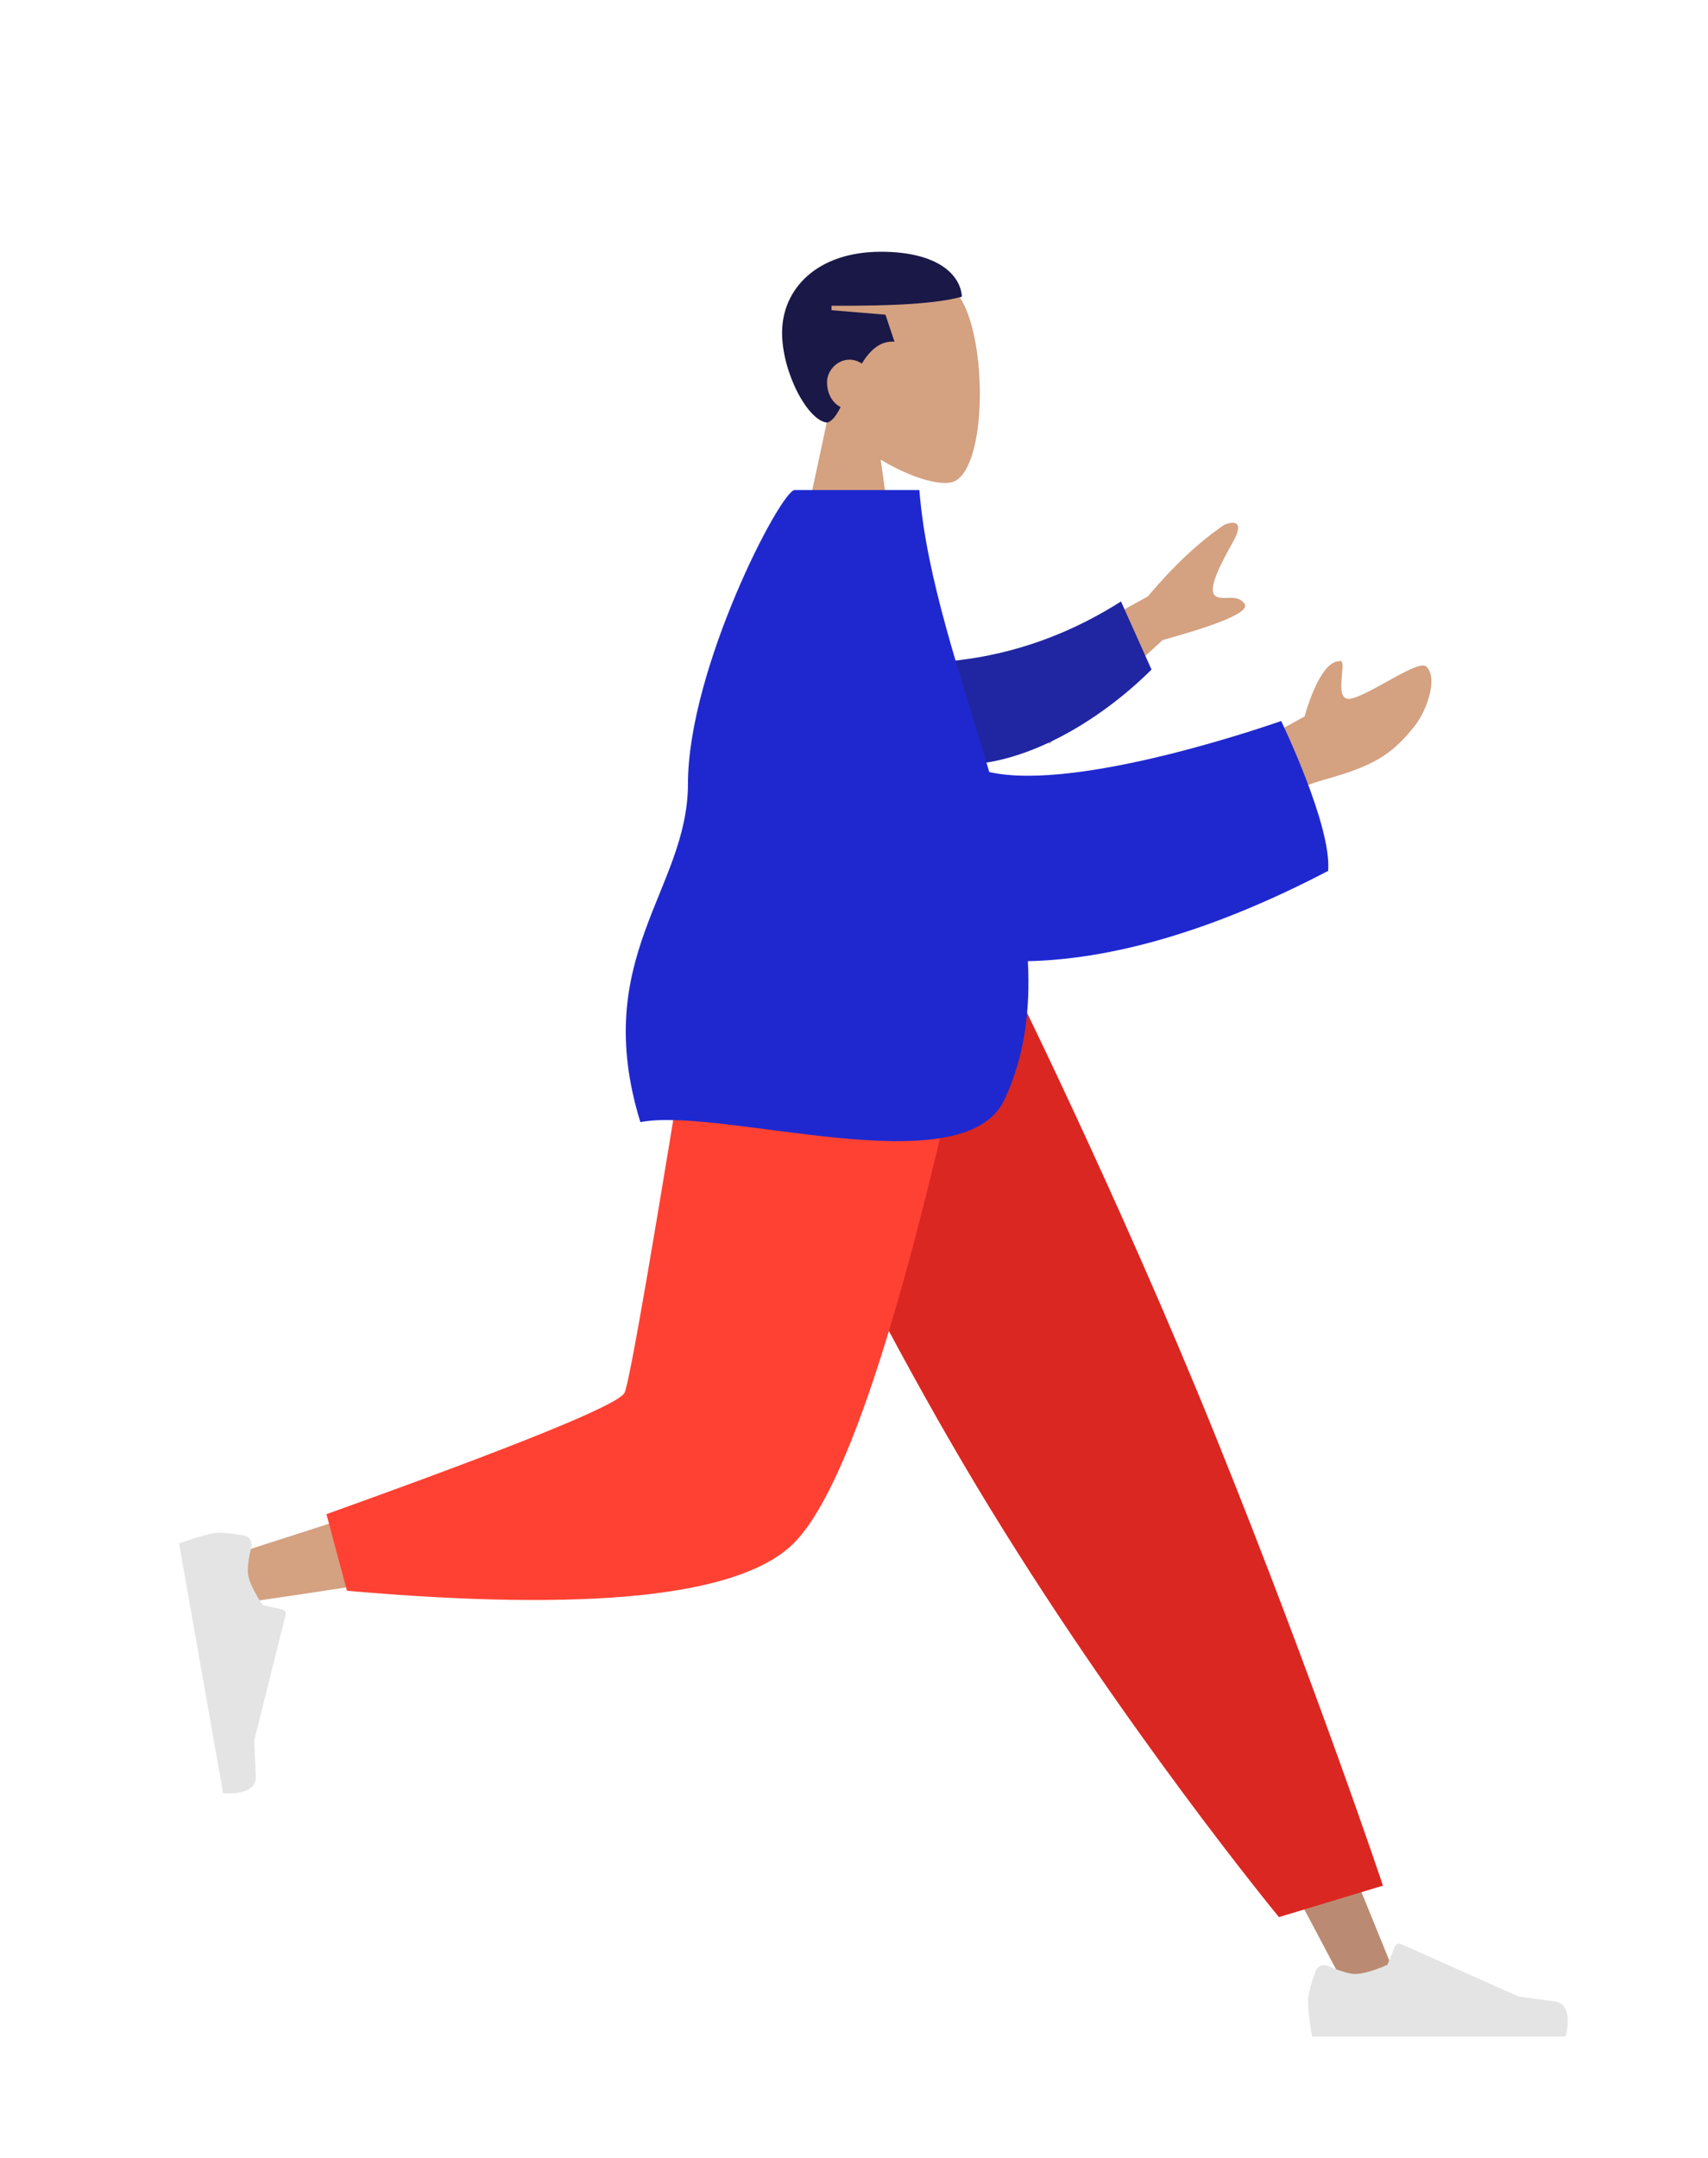
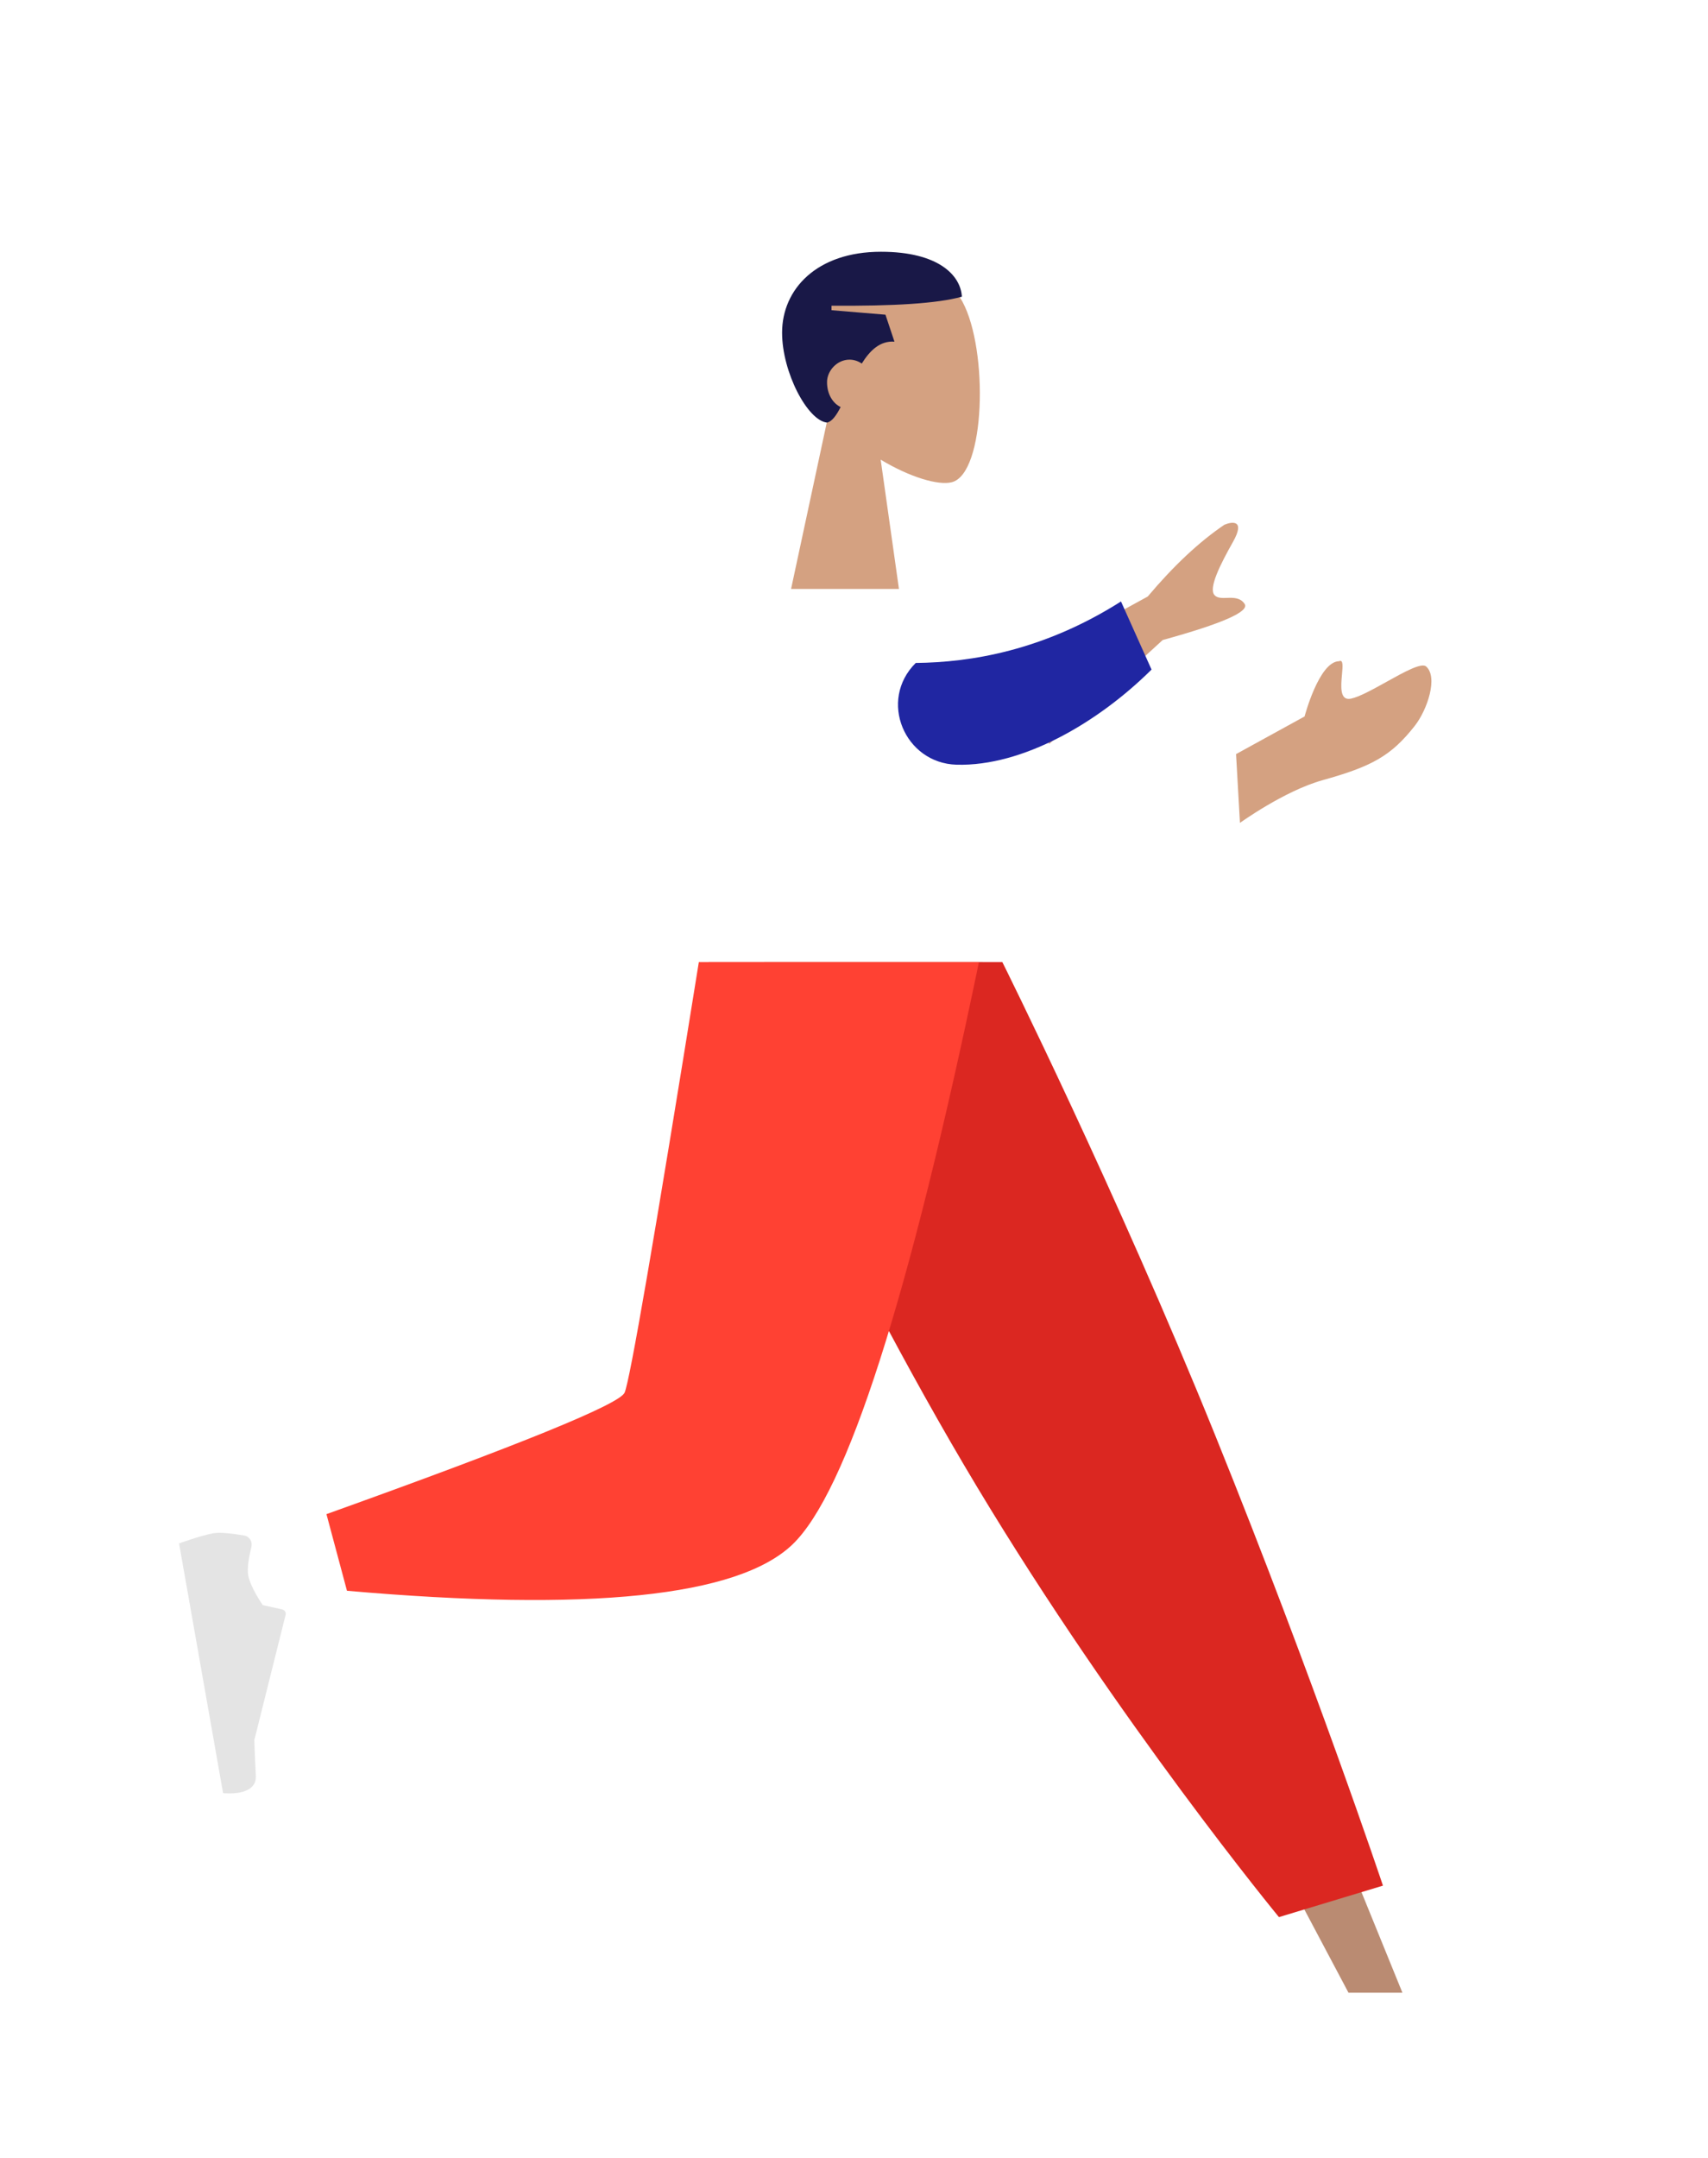
<svg xmlns="http://www.w3.org/2000/svg" width="1140" height="1440" viewBox="0 0 1140 1440" fill="none">
  <g id="humaaans/standing-10">
    <g id="ðHuman/Standing">
      <g id="Head/Front">
        <g id="Head">
          <path id="Head_2" d="M531.17 219.076C535.675 154.875 625.046 168.998 642.431 201.402C659.815 233.804 657.749 315.997 635.282 321.791C626.321 324.101 607.233 318.436 587.804 306.724L600 393H528L552.788 277.462C538.966 261.237 529.607 241.357 531.17 219.076Z" fill="#D4A181" />
        </g>
        <path id="Combined Shape" d="M588 168C626.607 168 641.246 183.919 642 198C625.456 202.547 596.548 204.298 555 204V207L591 210L597 228C587.453 227.287 580.632 233.837 575.188 242.604C572.834 240.986 570.022 240 567 240C558.716 240 552 247.387 552 255C552 262.917 555.739 269.035 561.076 271.635C558.223 277.213 555.361 281.265 552 282C539.034 280.688 522 248.462 522 222C522 193.037 545.046 168 588 168Z" fill="#191847" />
      </g>
      <g id="Bottom/Standing/Jogging">
        <path id="Leg" fill-rule="evenodd" clip-rule="evenodd" d="M510 642L732.919 1014.68L900.045 1329.75H936.042L656.021 642L510 642Z" fill="#BA8B72" />
        <g id="Right Shoe">
-           <path id="shoe" fill-rule="evenodd" clip-rule="evenodd" d="M886.349 1311.85C883.134 1310.44 879.313 1311.87 878.115 1315.17C875.931 1321.2 873 1330.23 873 1335.32C873 1343.43 875.704 1359 875.704 1359C885.117 1359 1044.91 1359 1044.91 1359C1044.91 1359 1051.5 1337.2 1037.29 1335.46C1023.08 1333.72 1013.69 1332.32 1013.69 1332.32L935.04 1297.26C933.496 1296.57 931.689 1297.29 931.045 1298.85L925.99 1311.12C925.99 1311.12 912.835 1317.25 904.61 1317.25C899.603 1317.25 891.737 1314.22 886.349 1311.85Z" fill="#E4E4E4" />
-         </g>
+           </g>
        <path id="Pant" fill-rule="evenodd" clip-rule="evenodd" d="M853.629 1279.3L923.049 1258.3C923.049 1258.3 877.427 1121.91 811.216 958.123C745.005 794.333 669 642 669 642H472.932C472.932 642 557.434 834.695 652.098 992.176C746.762 1149.66 853.629 1279.3 853.629 1279.3Z" fill="#DB2721" />
-         <path id="Leg_2" fill-rule="evenodd" clip-rule="evenodd" d="M495.35 642C474.311 772.963 433.731 940.282 429.902 945.446C427.349 948.888 335.438 979.687 154.17 1037.84L161.946 1069.58C378.108 1038.4 492.007 1014.2 503.642 996.992C521.096 971.183 608.246 767.289 642 642H495.35Z" fill="#D4A181" />
        <path id="Pant_2" fill-rule="evenodd" clip-rule="evenodd" d="M217.889 1010.4L231.585 1061.53C393.261 1075.71 492.324 1065.46 528.773 1030.79C565.222 996.116 606.764 866.52 653.397 642H466.434C436.889 825.852 420.371 921.636 416.881 929.354C413.39 937.072 347.06 964.088 217.889 1010.4Z" fill="#FF4133" />
        <g id="Left Shoe">
          <path id="shoe_2" fill-rule="evenodd" clip-rule="evenodd" d="M167.793 1032.22C168.628 1028.81 166.554 1025.3 163.094 1024.69C156.783 1023.59 147.38 1022.27 142.367 1023.15C134.375 1024.56 119.513 1029.93 119.513 1029.93C121.148 1039.2 148.895 1196.56 148.895 1196.56C148.895 1196.56 171.514 1199.27 170.759 1184.97C170.003 1170.68 169.751 1161.18 169.751 1161.18L190.622 1077.64C191.032 1076 190.007 1074.35 188.356 1073.98L175.402 1071.13C175.402 1071.13 167.073 1059.24 165.645 1051.14C164.775 1046.21 166.394 1037.94 167.793 1032.22Z" fill="#E4E4E4" />
        </g>
      </g>
      <g id="Body/Pointing Forward">
        <path id="Skin" fill-rule="evenodd" clip-rule="evenodd" d="M766.044 398.069L661.914 455.1L700.367 496.373L776.03 427.095C815.889 416.111 834.117 408.075 830.714 402.988C827.844 398.699 823.217 398.848 818.954 398.985C815.634 399.092 812.535 399.192 810.661 397.181C806.382 392.588 814.546 376.531 822.944 361.624C831.343 346.718 822.362 348.015 817.227 350.159C800.421 361.536 783.36 377.506 766.044 398.069ZM870.74 478.092L825 503.219L827.605 549.12C827.605 549.12 857.229 527.739 882.715 520.633C915.212 511.572 928.359 504.653 944.239 484.419C952.736 473.593 959.947 451.83 951.859 444.743C948.757 442.024 937.198 448.447 925.404 455.001C916.416 459.995 907.291 465.066 901.669 466.223C894.101 467.781 894.987 457.972 895.695 450.133C896.203 444.509 896.62 439.899 893.755 441.231C880.366 441.461 870.74 478.092 870.74 478.092Z" fill="#D4A181" />
        <path id="Sleeve" fill-rule="evenodd" clip-rule="evenodd" d="M611.202 442.396C647.675 442.011 696.312 434.308 748.207 401.366L768.588 446.816C732.791 482.341 682.458 511.529 638.448 510.293C603.766 509.319 586.04 467.368 611.202 442.396Z" fill="#2026A2" />
-         <path id="Clothes" d="M613.632 327C618.223 385.977 641.313 450.972 660.279 515.186C720.771 528.922 855.109 481.119 855.109 481.119C855.109 481.119 889.017 551.275 886.459 581.15C808.269 621.994 741.254 640.202 686.042 641.402C687.797 674.163 683.817 705.336 670.421 733.819C642.882 792.372 481.635 738.146 427.418 748.819C393.466 638.555 459.114 593.743 459.167 523.189C459.225 445.926 521.263 327 530.391 327H613.632Z" fill="#1F28CF" />
      </g>
    </g>
  </g>
</svg>